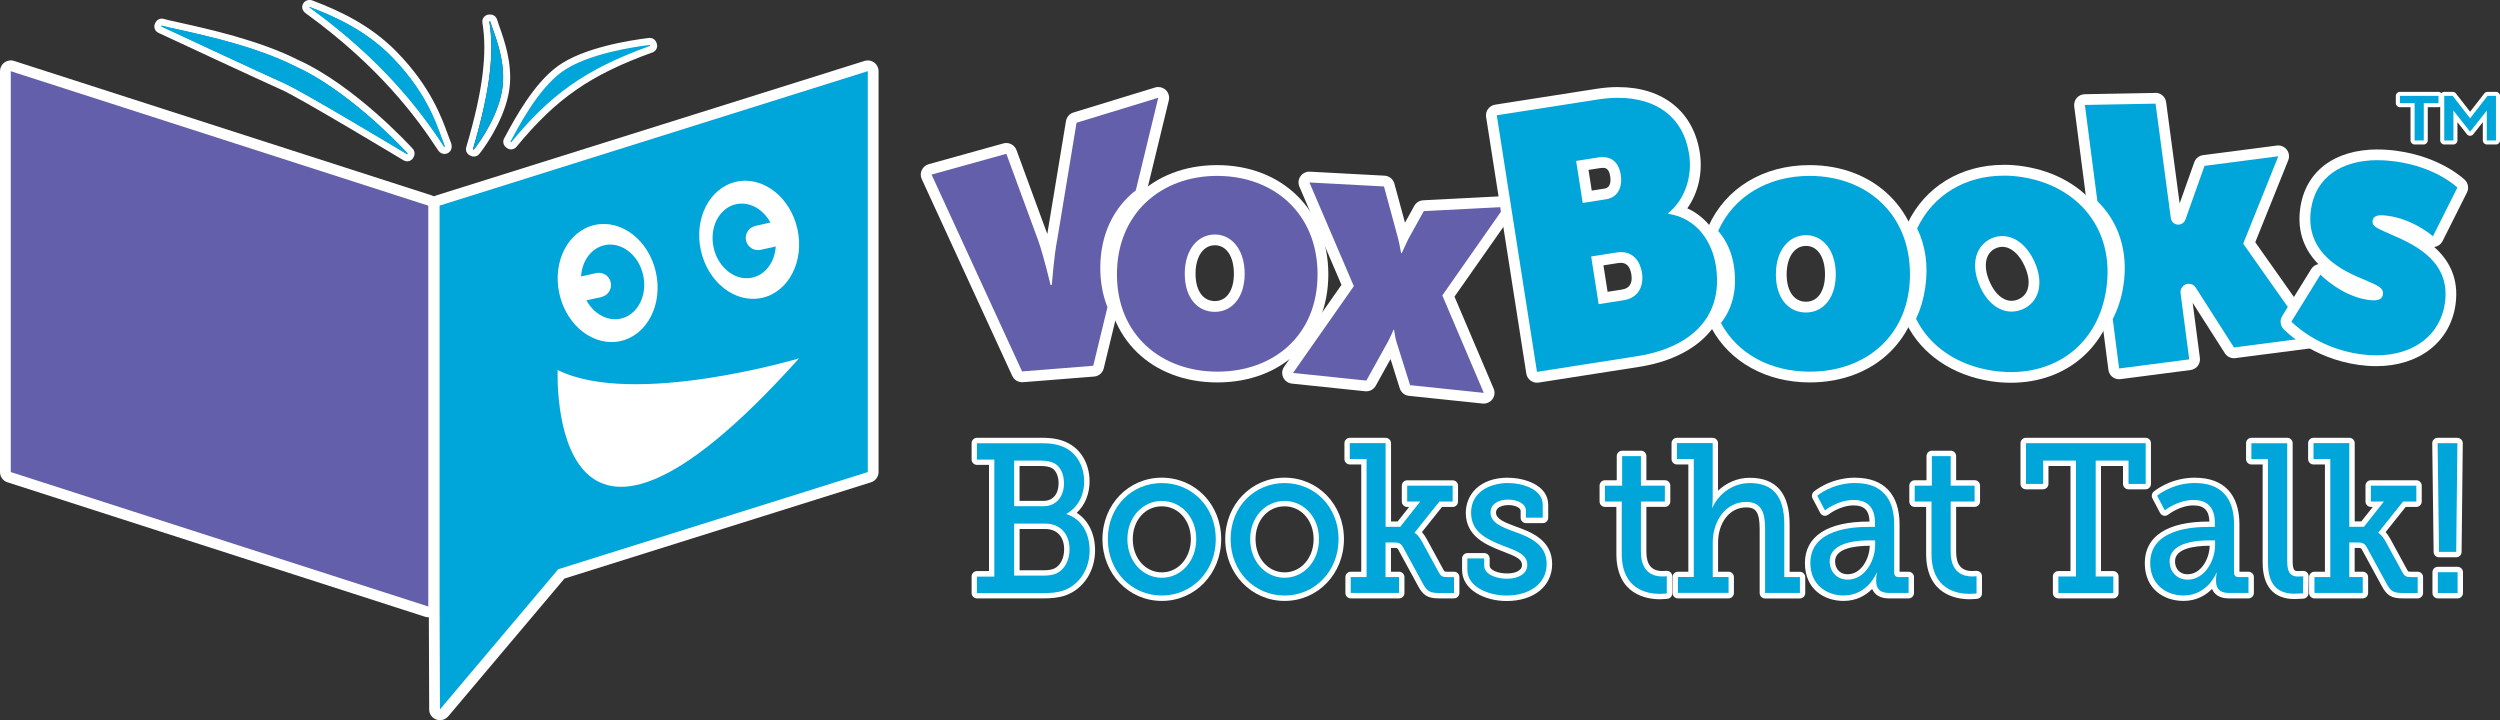
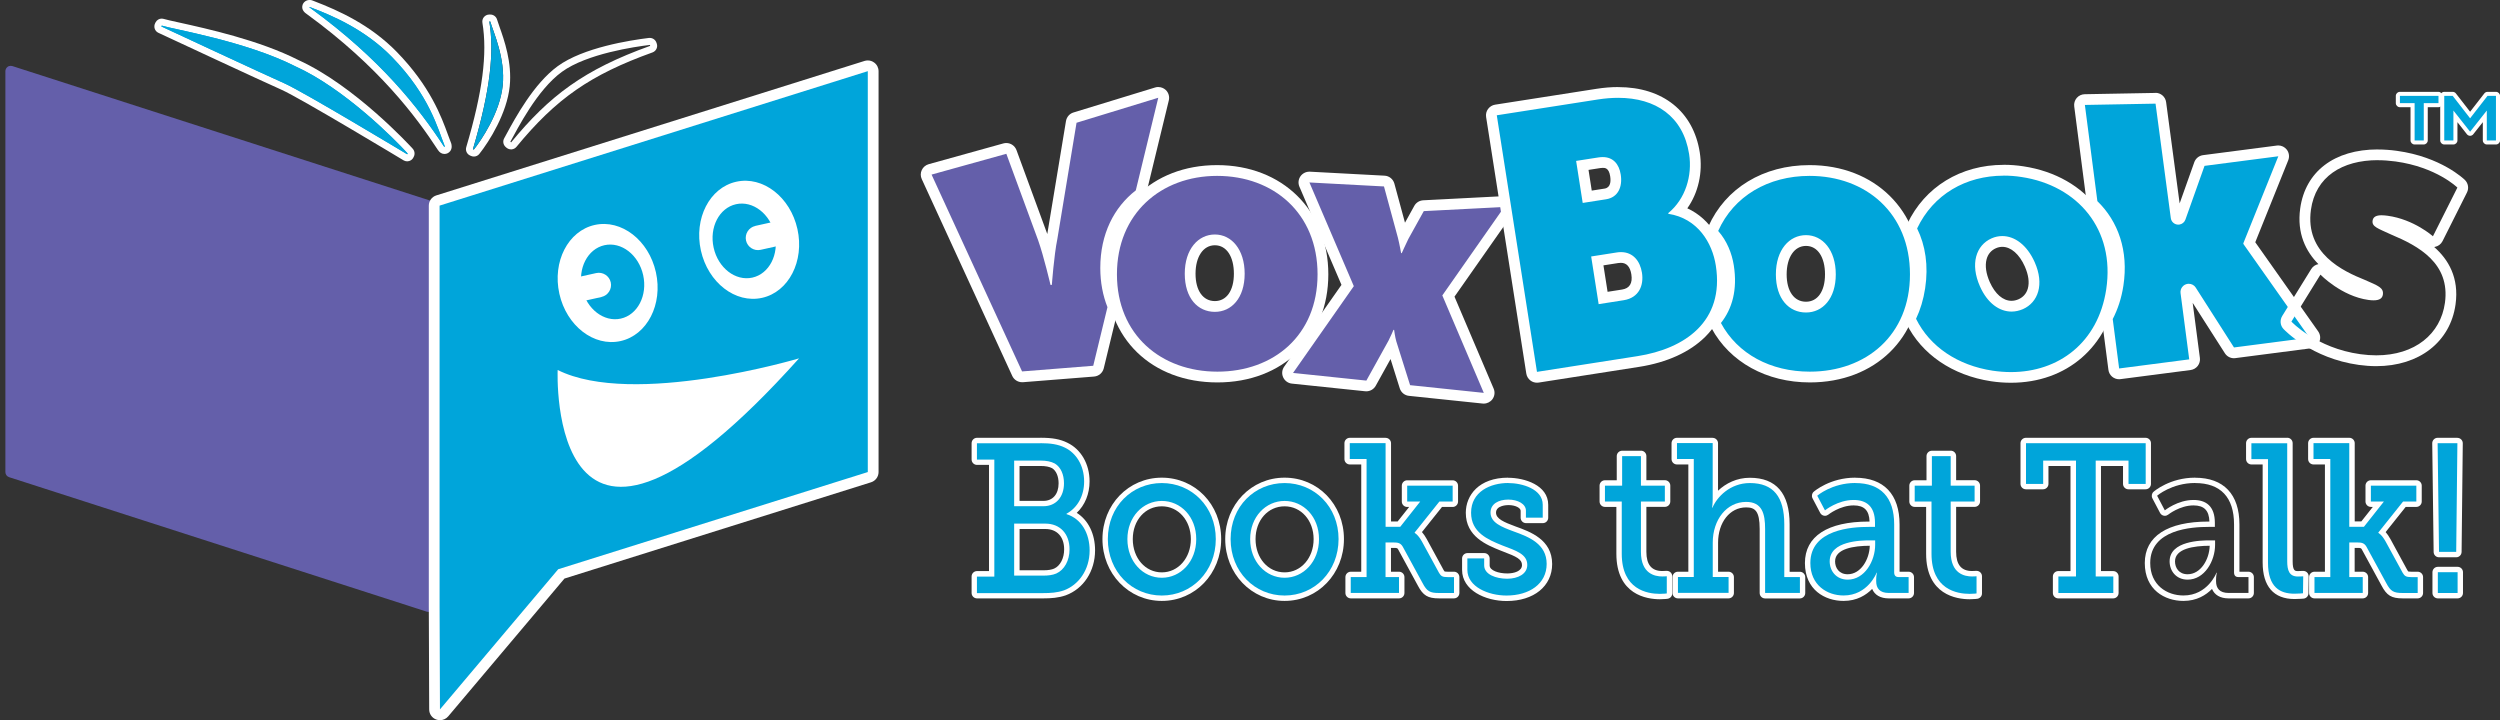
<svg xmlns="http://www.w3.org/2000/svg" id="Layer_2" viewBox="0 0 464.08 133.69">
  <rect x="0" y="0" width="464.08" height="133.69" fill="#333333" stroke="none" />
  <defs>
    <style>
      .cls-1 {
        fill: #00a5da;
      }

      .cls-2 {
        fill: #fff;
      }

      .cls-3 {
        fill: #645faa;
      }
    </style>
  </defs>
  <g id="Layer_1-2" data-name="Layer_1">
    <g>
      <g>
        <g>
          <path class="cls-3" d="M79.52,113.59c-.1,0-.21-.02-.31-.05L1.69,88.58c-.41-.13-.69-.52-.69-.95V13.22c0-.32.15-.62.41-.81.17-.13.38-.19.59-.19.1,0,.21.02.31.05l77.52,24.96c.41.13.69.52.69.95v74.41c0,.32-.15.62-.41.81-.17.13-.38.19-.59.19Z" />
-           <path class="cls-2" d="M2,13.22l77.52,24.96v74.41L2,87.63V13.22M2,11.22c-.42,0-.83.13-1.18.38-.52.38-.82.98-.82,1.62v74.41c0,.87.56,1.64,1.39,1.9l77.52,24.96c.2.06.41.1.61.1.42,0,.83-.13,1.18-.38.52-.38.82-.98.82-1.62V38.17c0-.87-.56-1.64-1.39-1.9L2.61,11.31c-.2-.06-.41-.1-.61-.1h0Z" />
        </g>
        <g>
          <path class="cls-1" d="M81.67,132.69c-.11,0-.23-.02-.34-.06-.39-.14-.66-.52-.66-.94l-.07-19.1V38.18c0-.44.28-.82.7-.95l79.49-24.96c.1-.03.2-.05.3-.05.21,0,.42.07.59.19.26.19.41.49.41.81v74.41c0,.44-.28.82-.7.95l-57.19,17.96-21.77,25.8c-.19.23-.48.36-.76.36Z" />
          <path class="cls-2" d="M161.09,13.22v74.41l-57.47,18.04-21.95,26.02-.07-19.1V38.17l79.49-24.96M161.09,11.22c-.2,0-.4.03-.6.09l-79.49,24.96c-.83.26-1.4,1.03-1.4,1.91v74.41l.07,19.11c0,.84.53,1.59,1.32,1.87.22.08.45.12.68.12.58,0,1.14-.25,1.53-.71l21.58-25.58,56.91-17.87c.83-.26,1.4-1.03,1.4-1.91V13.22c0-.64-.3-1.24-.82-1.61-.35-.26-.76-.39-1.18-.39h0Z" />
        </g>
        <path id="mouth" class="cls-2" d="M148.33,66.52s-30.78,9.18-44.81,2.16c0,0-2.16,50.21,44.81-2.16Z" />
        <ellipse class="cls-2" cx="139.07" cy="44.52" rx="9.18" ry="11.04" transform="translate(-6.35 31.25) rotate(-12.54)" />
        <ellipse class="cls-1" cx="138.14" cy="44.73" rx="5.81" ry="6.98" transform="translate(-6.41 31.05) rotate(-12.54)" />
        <path class="cls-2" d="M140.65,41.42h5.3c.69,0,1.26.56,1.26,1.26v2.03c0,.69-.56,1.26-1.26,1.26h-5.3c-1.25,0-2.27-1.02-2.27-2.27h0c0-1.25,1.02-2.27,2.27-2.27Z" transform="translate(-6.08 32.04) rotate(-12.54)" />
        <ellipse class="cls-2" cx="112.8" cy="52.54" rx="9.18" ry="11.04" transform="translate(-8.72 25.74) rotate(-12.54)" />
        <ellipse class="cls-1" cx="113.72" cy="52.34" rx="5.81" ry="6.98" transform="translate(-8.65 25.93) rotate(-12.54)" />
        <path class="cls-2" d="M106.92,51.1h5.3c.69,0,1.26.56,1.26,1.26v2.03c0,.69-.56,1.26-1.26,1.26h-5.3c-1.25,0-2.27-1.02-2.27-2.27h0c0-1.25,1.02-2.27,2.27-2.27Z" transform="translate(227.12 81.8) rotate(167.46)" />
        <g>
          <path class="cls-1" d="M75.58,29.3c-.12,0-.23-.03-.34-.09-.19-.12-19.37-11.65-22.7-13.12-3.38-1.49-22.68-10.48-22.87-10.57-.16-.07-.28-.21-.34-.38-.06-.17-.04-.35.04-.51l.08-.16c.11-.22.34-.35.58-.35.07,0,.14.01.2.03.43.14,1.51.38,2.88.68,5.17,1.14,14.79,3.26,22.02,6.92,10.33,4.67,20.58,15.83,21.01,16.31.18.2.22.5.1.74l-.08.16c-.08.16-.23.28-.4.33-.06.02-.12.02-.18.02Z" />
          <path class="cls-2" d="M30.03,4.75c2.06.68,15.59,2.88,24.81,7.57,9.05,4.09,18.39,13.49,20.83,16.16l-.08.16s-19.37-11.66-22.78-13.16c-3.41-1.5-22.86-10.57-22.86-10.57l.08-.16M30.03,3.45c-.47,0-.92.26-1.15.7l-.08.16c-.16.31-.19.68-.08,1.02.11.34.36.61.68.76.79.37,19.5,9.09,22.88,10.58,3.3,1.45,22.44,12.97,22.63,13.09.2.12.44.19.67.19.12,0,.24-.02.35-.05.35-.1.64-.33.8-.65l.08-.16c.25-.48.17-1.07-.19-1.48-.43-.48-10.76-11.72-21.22-16.46-7.3-3.7-16.96-5.82-22.15-6.97-1.35-.3-2.42-.53-2.82-.66-.13-.04-.27-.06-.4-.06h0Z" />
          <path class="cls-1" d="M30.03,4.75l-.08.16s19.45,9.06,22.86,10.57c3.41,1.5,22.78,13.16,22.78,13.16l.08-.16c-2.44-2.67-11.78-12.07-20.83-16.16-9.22-4.68-22.75-6.89-24.81-7.57h0Z" />
        </g>
        <g>
          <path class="cls-1" d="M82.52,27.93c-.39,0-.59-.31-.68-.44-4.04-6.18-10.97-15.54-24.48-25.39-.29-.19-.72-.48-.57-.98.08-.27.36-.47.65-.47.08,0,.23,0,.7.21,4.47,1.71,10.25,4.31,15.07,9.25,6.12,6.27,8.15,11.85,9.36,15.18.2.55.38,1.05.56,1.48.09.34.13.65-.07.91-.12.16-.33.26-.53.26Z" />
          <path class="cls-2" d="M57.43,1.3c.09,0,.44.15.44.15,3.52,1.35,9.79,3.91,14.86,9.11,7.03,7.2,8.55,13.41,9.78,16.45,0,0,.07.28,0,.28-.02,0-.07-.04-.14-.15-4.65-7.12-11.76-16.17-24.64-25.56-.32-.21-.37-.28-.31-.28M57.43,0h0c-.57,0-1.1.38-1.27.93-.28.94.5,1.49.83,1.71,13.42,9.78,20.29,19.07,24.3,25.2.32.49.73.74,1.23.74.4,0,.79-.19,1.04-.51.42-.54.27-1.17.22-1.38-.01-.06-.03-.12-.06-.18-.17-.42-.35-.91-.55-1.46-1.23-3.38-3.3-9.04-9.51-15.41-4.9-5.02-10.75-7.66-15.3-9.41-.53-.23-.76-.25-.93-.25h0Z" />
-           <path class="cls-1" d="M57.43,1.3c-.06,0-.01.06.31.28,12.89,9.39,20,18.44,24.64,25.56.07.11.11.15.14.15.06,0,0-.28,0-.28-1.23-3.04-2.75-9.24-9.78-16.45-5.08-5.2-11.34-7.76-14.86-9.11,0,0-.34-.15-.44-.15h0Z" />
+           <path class="cls-1" d="M57.43,1.3c-.06,0-.01.06.31.28,12.89,9.39,20,18.44,24.64,25.56.07.11.11.15.14.15.06,0,0-.28,0-.28-1.23-3.04-2.75-9.24-9.78-16.45-5.08-5.2-11.34-7.76-14.86-9.11,0,0-.34-.15-.44-.15h0" />
        </g>
        <g>
          <path class="cls-2" d="M91.01,4c.59,2.01,2.83,6.82,2.31,11.88-.52,5.06-4.04,10.23-5.36,11.88l-.17-.07c3.33-11.25,3.95-18.19,3.04-23.7h.18M91.01,2.7h-.18c-.38,0-.74.17-.99.46-.25.29-.35.68-.29,1.05.95,5.76.03,12.89-3,23.11-.19.64.13,1.31.75,1.57l.17.07c.16.07.33.1.5.1.39,0,.76-.17,1.01-.49,1.85-2.31,5.13-7.56,5.64-12.56.45-4.41-1.02-8.56-1.9-11.05-.19-.53-.35-.99-.45-1.33-.16-.55-.67-.93-1.25-.93h0Z" />
          <path class="cls-1" d="M91.01,4h-.18c.91,5.51.3,12.45-3.04,23.7l.17.07c1.32-1.65,4.84-6.82,5.36-11.88.52-5.06-1.72-9.87-2.31-11.88h0Z" />
        </g>
        <g>
-           <path class="cls-1" d="M94.88,27.09c-.15,0-.31-.06-.42-.16l-.14-.12c-.23-.2-.29-.54-.14-.81l.43-.79c1.62-3,5-9.24,9.31-12.39,4.6-3.37,13.18-4.71,16.65-5.13.03,0,.05,0,.08,0,.28,0,.53.18.62.45l.06.17c.11.33-.06.7-.4.82-11.63,4.18-18.08,8.66-25.54,17.73-.11.13-.27.22-.45.23-.02,0-.04,0-.06,0Z" />
          <path class="cls-2" d="M120.64,8.34l.06.17c-12.3,4.42-18.69,9.25-25.82,17.92l-.14-.12c1.32-2.39,4.93-9.59,9.56-12.97s13.65-4.68,16.34-5M120.64,7.04c-.05,0-.1,0-.16,0-3.52.43-12.23,1.79-16.96,5.25-4.43,3.24-7.85,9.56-9.5,12.6-.16.3-.31.56-.43.79-.3.54-.18,1.21.29,1.62l.14.12c.24.2.54.31.85.31.04,0,.07,0,.11,0,.35-.03.67-.2.89-.47,7.38-8.97,13.75-13.39,25.26-17.53.66-.24,1.02-.96.79-1.63l-.06-.17c-.18-.54-.68-.89-1.23-.89h0Z" />
        </g>
      </g>
      <g>
        <g>
          <path class="cls-1" d="M181.36,110.58c-.28,0-.5-.22-.5-.5v-3.07c0-.28.22-.5.5-.5h2.73v-20.71h-2.73c-.28,0-.5-.22-.5-.5v-3.03c0-.28.22-.5.5-.5h11.78c2.12,0,3.5.25,4.77.88,2.37,1.14,3.84,3.71,3.84,6.71,0,2.51-.99,4.62-2.75,5.93,2.35,1.14,3.78,3.69,3.78,6.87,0,3.65-2,6.74-5.1,7.88-1.3.45-2.56.54-4.06.54h-12.26ZM193.76,106.35c.88,0,1.59-.12,2.11-.35,1.33-.59,2.16-2.14,2.16-4.04,0-2.59-1.56-4.27-3.98-4.27h-5.3v8.65h5.01ZM193.69,93.47c2.01,0,3.32-1.47,3.32-3.76,0-1.5-.53-2.68-1.45-3.24-.61-.33-1.37-.48-2.42-.48h-4.38v7.47h4.93Z" />
          <path class="cls-2" d="M193.14,82.27c1.87,0,3.27.2,4.55.83,2.05.99,3.56,3.27,3.56,6.27,0,2.72-1.25,4.89-3.27,5.99v.08c2.79.87,4.29,3.59,4.29,6.74,0,3.66-2.09,6.42-4.77,7.41-1.25.43-2.46.51-3.89.51h-12.26v-3.07h3.23v-21.71h-3.23v-3.03h11.78M188.26,93.97h5.43c2.35,0,3.82-1.73,3.82-4.26,0-1.62-.59-2.99-1.69-3.66-.73-.39-1.58-.55-2.68-.55h-4.88v8.47M188.26,106.85h5.51c.73,0,1.61-.08,2.31-.39,1.5-.67,2.46-2.4,2.46-4.49,0-2.88-1.76-4.77-4.48-4.77h-5.8v9.65M193.14,81.27h-11.78c-.55,0-1,.45-1,1v3.03c0,.55.45,1,1,1h2.23v19.71h-2.23c-.55,0-1,.45-1,1v3.07c0,.55.45,1,1,1h12.26c1.55,0,2.86-.1,4.22-.57,3.31-1.22,5.44-4.49,5.44-8.35,0-3.08-1.27-5.61-3.4-6.96,1.51-1.42,2.38-3.5,2.38-5.85,0-3.2-1.58-5.95-4.13-7.17-1.34-.66-2.78-.92-4.98-.92h0ZM189.26,86.5h3.88c.95,0,1.63.13,2.18.42.74.47,1.19,1.51,1.19,2.8,0,2.01-1.08,3.26-2.82,3.26h-4.43v-6.47h0ZM189.26,98.2h4.8c2.14,0,3.48,1.44,3.48,3.77,0,1.67-.73,3.07-1.86,3.58-.45.2-1.1.31-1.9.31h-4.51v-7.65h0Z" />
        </g>
        <g>
          <path class="cls-1" d="M215.67,111.05c-5.9,0-10.52-4.82-10.52-10.98s4.52-10.9,10.52-10.9,10.52,4.69,10.52,10.9-4.52,10.98-10.52,10.98ZM215.67,93.48c-3.36,0-5.89,2.83-5.89,6.59s2.53,6.67,5.89,6.67,5.89-2.93,5.89-6.67-2.53-6.59-5.89-6.59Z" />
          <path class="cls-2" d="M215.67,89.67c5.54,0,10.02,4.37,10.02,10.4s-4.48,10.48-10.02,10.48-10.02-4.41-10.02-10.48,4.48-10.4,10.02-10.4M215.67,107.25c3.49,0,6.39-2.99,6.39-7.17s-2.9-7.09-6.39-7.09-6.39,2.95-6.39,7.09,2.86,7.17,6.39,7.17M215.67,88.67c-6.18,0-11.02,5.01-11.02,11.4s4.84,11.48,11.02,11.48,11.02-5.04,11.02-11.48-4.84-11.4-11.02-11.4h0ZM215.67,106.25c-3.07,0-5.39-2.65-5.39-6.17s2.32-6.09,5.39-6.09,5.39,2.62,5.39,6.09-2.32,6.17-5.39,6.17h0Z" />
        </g>
        <g>
          <path class="cls-1" d="M238.46,111.05c-5.9,0-10.52-4.82-10.52-10.98s4.52-10.9,10.52-10.9,10.52,4.69,10.52,10.9-4.52,10.98-10.52,10.98ZM238.46,93.48c-3.36,0-5.89,2.83-5.89,6.59s2.53,6.67,5.89,6.67,5.89-2.93,5.89-6.67-2.53-6.59-5.89-6.59Z" />
          <path class="cls-2" d="M238.46,89.67c5.54,0,10.02,4.37,10.02,10.4s-4.48,10.48-10.02,10.48-10.02-4.41-10.02-10.48,4.48-10.4,10.02-10.4M238.46,107.25c3.49,0,6.39-2.99,6.39-7.17s-2.9-7.09-6.39-7.09-6.39,2.95-6.39,7.09,2.86,7.17,6.39,7.17M238.46,88.67c-6.18,0-11.02,5.01-11.02,11.4s4.84,11.48,11.02,11.48,11.02-5.04,11.02-11.48-4.84-11.4-11.02-11.4h0ZM238.46,106.25c-3.07,0-5.39-2.65-5.39-6.17s2.32-6.09,5.39-6.09,5.39,2.62,5.39,6.09-2.32,6.17-5.39,6.17h0Z" />
        </g>
        <g>
          <path class="cls-1" d="M267.12,110.58c-1.89,0-2.6-.44-3.49-2.12l-3.67-6.73c-.26-.46-.52-.53-1.29-.53h-.97v5.42h2c.28,0,.5.22.5.5v2.96c0,.28-.22.5-.5.5h-8.96c-.28,0-.5-.22-.5-.5v-2.96c0-.28.22-.5.5-.5h2.44v-20.91h-2.62c-.28,0-.5-.22-.5-.5v-2.96c0-.28.22-.5.5-.5h6.64c.28,0,.5.22.5.5v15.02h1.97l2.92-3.69h-1.39c-.28,0-.5-.22-.5-.5v-2.95c0-.28.22-.5.5-.5h8.44c.28,0,.5.22.5.5v2.95c0,.28-.22.5-.5.5h-2.22l-4.15,5.2c.34.3.73.8,1.12,1.51l3.16,5.79c.24.41.34.53,1.18.53h1.17c.28,0,.5.22.5.5v2.96c0,.28-.22.5-.5.5h-2.79Z" />
          <path class="cls-2" d="M257.21,82.27v15.52h2.72l3.71-4.69h-2.42v-2.95h8.44v2.95h-2.46l-4.59,5.75v.08s.62.28,1.36,1.62l3.16,5.79c.37.63.66.79,1.61.79h1.17v2.95h-2.79c-1.69,0-2.24-.31-3.05-1.85l-3.67-6.74c-.41-.71-.92-.79-1.73-.79h-1.47v6.42h2.5v2.95h-8.96v-2.95h2.94v-21.91h-3.12v-2.95h6.64M257.21,81.27h-6.64c-.55,0-1,.45-1,1v2.95c0,.55.45,1,1,1h2.12v19.91h-1.94c-.55,0-1,.45-1,1v2.95c0,.55.45,1,1,1h8.96c.55,0,1-.45,1-1v-2.95c0-.55-.45-1-1-1h-1.5v-4.42h.47c.7,0,.73.05.86.28l3.66,6.72c.97,1.84,1.85,2.37,3.92,2.37h2.79c.55,0,1-.45,1-1v-2.95c0-.55-.45-1-1-1h-1.17c-.47,0-.57-.05-.58-.05,0,0-.05-.04-.17-.24l-3.14-5.77c-.29-.52-.59-.96-.89-1.3l3.72-4.66h1.98c.55,0,1-.45,1-1v-2.95c0-.55-.45-1-1-1h-8.44c-.55,0-1,.45-1,1v2.95c0,.55.45,1,1,1h.36l-2.13,2.69h-1.23v-14.52c0-.55-.45-1-1-1h0Z" />
        </g>
        <g>
          <path class="cls-1" d="M279.66,111.05c-3.77,0-7.77-1.85-7.77-5.27v-2.13c0-.28.22-.5.5-.5h3.12c.28,0,.5.22.5.5v1.3c0,1.3,1.89,1.98,3.76,1.98,1.5,0,3.24-.54,3.24-2.06s-1.37-2.04-3.78-2.96l-.52-.2c-2.59-1.04-6.12-2.45-6.12-6.53s3.7-6.02,7.36-6.02c2.78,0,6.92,1.2,6.92,4.52v2.4c0,.28-.22.5-.5.5h-3.12c-.28,0-.5-.22-.5-.5v-1.3c0-.87-1.21-1.55-2.77-1.55-1.29,0-2.8.5-2.8,1.9s1.57,2.15,3.97,3.04c2.57.92,6.46,2.31,6.46,6.5,0,3.87-3.12,6.37-7.95,6.37Z" />
          <path class="cls-2" d="M279.96,89.67c2.6,0,6.42,1.1,6.42,4.02v2.4h-3.12v-1.3c0-1.22-1.47-2.05-3.27-2.05s-3.3.79-3.3,2.4c0,1.89,2.06,2.68,4.29,3.51,2.86,1.02,6.13,2.32,6.13,6.03s-3.23,5.87-7.45,5.87c-3.38,0-7.27-1.62-7.27-4.77v-2.13h3.12v1.3c0,1.69,2.2,2.48,4.26,2.48s3.74-.91,3.74-2.56c0-2.01-2.06-2.64-4.63-3.62-2.75-1.1-5.8-2.44-5.8-6.07,0-3.94,3.63-5.52,6.86-5.52M279.96,88.67c-5.43,0-7.86,3.27-7.86,6.52,0,4.42,3.87,5.97,6.43,7l.54.21c2.46.93,3.46,1.42,3.46,2.49,0,1.15-1.48,1.56-2.74,1.56-1.6,0-3.26-.55-3.26-1.48v-1.3c0-.55-.45-1-1-1h-3.12c-.55,0-1,.45-1,1v2.13c0,3.75,4.26,5.77,8.27,5.77,5.05,0,8.45-2.76,8.45-6.87,0-4.54-4.09-6-6.79-6.97-2.19-.81-3.63-1.43-3.63-2.57,0-1.36,2.07-1.4,2.3-1.4,1.34,0,2.27.55,2.27,1.05v1.3c0,.55.45,1,1,1h3.12c.55,0,1-.45,1-1v-2.4c0-3.68-4.44-5.02-7.42-5.02h0Z" />
        </g>
        <g>
          <path class="cls-1" d="M308.13,110.74c-2.28,0-7.58-.77-7.58-7.95v-9.19h-2.62c-.28,0-.5-.22-.5-.5v-2.95c0-.28.22-.5.5-.5h2.69v-4.98c0-.28.22-.5.5-.5h3.49c.28,0,.5.22.5.5v4.98h3.94c.28,0,.5.22.5.5v2.95c0,.28-.22.5-.5.5h-3.94v8.84c0,3.36,1.88,4.07,3.46,4.07.47,0,.77-.03.79-.04.02,0,.04,0,.06,0,.12,0,.24.04.33.13.11.09.17.23.17.37v3.19c0,.25-.18.46-.42.49-.02,0-.56.09-1.36.09Z" />
          <path class="cls-2" d="M304.61,84.67v5.48h4.44v2.95h-4.44v9.34c0,4.06,2.57,4.57,3.96,4.57.51,0,.84-.04.84-.04v3.19s-.51.08-1.28.08c-2.35,0-7.08-.79-7.08-7.45v-9.69h-3.12v-2.95h3.19v-5.48h3.49M304.61,83.67h-3.49c-.55,0-1,.45-1,1v4.48h-2.19c-.55,0-1,.45-1,1v2.95c0,.55.45,1,1,1h2.12v8.69c0,7.62,5.65,8.45,8.08,8.45.84,0,1.41-.09,1.44-.09.49-.08.85-.49.85-.99v-3.19c0-.29-.12-.56-.34-.75-.18-.16-.42-.25-.66-.25-.04,0-.08,0-.12,0,0,0-.29.03-.72.03-1.99,0-2.96-1.17-2.96-3.57v-8.34h3.44c.55,0,1-.45,1-1v-2.95c0-.55-.45-1-1-1h-3.44v-4.48c0-.55-.45-1-1-1h0Z" />
        </g>
        <g>
          <path class="cls-1" d="M327.65,110.58c-.28,0-.5-.22-.5-.5v-11.9c0-3.28-.82-4.5-3.02-4.5-3.3,0-5.7,2.97-5.7,7.06v5.88h2.44c.28,0,.5.22.5.5v2.96c0,.28-.22.5-.5.5h-9.4c-.28,0-.5-.22-.5-.5v-2.96c0-.28.22-.5.5-.5h2.44v-20.91h-2.62c-.28,0-.5-.22-.5-.5v-2.96c0-.28.22-.5.5-.5h6.64c.28,0,.5.22.5.5v10.1c1.35-1.73,3.6-3.19,6.4-3.19,4.57,0,6.89,2.74,6.89,8.14v9.31h2.4c.28,0,.5.22.5.5v2.96c0,.28-.22.5-.5.5h-6.46Z" />
          <path class="cls-2" d="M317.93,82.27v10.32c0,.94-.11,1.65-.11,1.65h.07c.81-1.93,3.23-4.57,6.94-4.57,4.37,0,6.39,2.56,6.39,7.64v9.81h2.9v2.95h-6.46v-11.9c0-2.8-.55-5-3.52-5-3.63,0-6.2,3.31-6.2,7.56v6.38h2.94v2.95h-9.4v-2.95h2.94v-21.91h-3.12v-2.95h6.64M317.93,81.27h-6.64c-.55,0-1,.45-1,1v2.95c0,.55.45,1,1,1h2.12v19.91h-1.94c-.55,0-1,.45-1,1v2.95c0,.55.45,1,1,1h9.4c.55,0,1-.45,1-1v-2.95c0-.55-.45-1-1-1h-1.94v-5.38c0-3.8,2.19-6.56,5.2-6.56,1.64,0,2.52.64,2.52,4v11.9c0,.55.45,1,1,1h6.46c.55,0,1-.45,1-1v-2.95c0-.55-.45-1-1-1h-1.9v-8.81c0-5.74-2.49-8.64-7.39-8.64-2.42,0-4.45,1.03-5.9,2.4v-8.81c0-.55-.45-1-1-1h0Z" />
        </g>
        <g>
          <path class="cls-1" d="M342.22,111.05c-3.21,0-6.67-2.04-6.67-6.53s4.02-7.2,11.33-7.2h.67v-.25c0-2.53-1.13-3.75-3.47-3.75-2.72,0-4.99,1.8-5.01,1.82-.09.07-.2.11-.31.11-.03,0-.07,0-.1-.01-.15-.03-.27-.12-.34-.26l-1.43-2.72c-.11-.21-.06-.46.11-.61.12-.1,2.91-2.49,7.38-2.49,4.98,0,7.73,2.91,7.73,8.18v8.9c0,.35.11.37.31.37h1.87c.28,0,.5.22.5.5v2.96c0,.28-.22.5-.5.5h-3.71c-1.67,0-2.67-.85-2.8-2.34-.99,1.28-2.77,2.81-5.57,2.81ZM347.18,100.81c-3.2,0-7.02.59-7.02,3.4,0,1.39.89,2.89,2.84,2.89,2.75,0,4.6-3.08,4.6-5.96v-.33h-.42Z" />
          <path class="cls-2" d="M344.39,89.67c4.73,0,7.23,2.64,7.23,7.68v8.9c0,.59.29.87.81.87h1.87v2.95h-3.71c-1.65,0-2.31-.87-2.31-2.17v-.28c0-.79.15-1.3.15-1.3h-.07s-1.61,4.22-6.13,4.22c-3.08,0-6.17-1.93-6.17-6.03,0-6.26,7.74-6.7,10.83-6.7h1.17v-.75c0-3.15-1.69-4.25-3.97-4.25-2.94,0-5.32,1.93-5.32,1.93l-1.43-2.72s2.72-2.36,7.05-2.36M342.99,107.6c3.16,0,5.1-3.47,5.1-6.46v-.83h-.92c-1.69,0-7.52.08-7.52,3.9,0,1.77,1.21,3.39,3.34,3.39M344.39,88.67c-4.65,0-7.58,2.5-7.7,2.61-.35.3-.44.81-.23,1.22l1.43,2.72c.14.26.39.45.68.51.07.01.13.02.2.02.23,0,.45-.08.63-.22.02-.02,2.16-1.71,4.69-1.71,1.97,0,2.89.93,2.96,3h-.17c-7.63,0-11.83,2.73-11.83,7.7s3.71,7.03,7.17,7.03c2.48,0,4.2-1.08,5.31-2.23.46,1.12,1.53,1.76,3.06,1.76h3.71c.55,0,1-.45,1-1v-2.95c0-.55-.45-1-1-1h-1.68v-8.77c0-5.6-2.92-8.68-8.23-8.68h0ZM342.99,106.6c-1.62,0-2.34-1.2-2.34-2.39,0-2.37,3.48-2.89,6.44-2.9-.07,2.59-1.7,5.29-4.1,5.29h0Z" />
        </g>
        <g>
          <path class="cls-1" d="M365.63,110.74c-2.28,0-7.58-.77-7.58-7.95v-9.19h-2.62c-.28,0-.5-.22-.5-.5v-2.95c0-.28.22-.5.5-.5h2.69v-4.98c0-.28.22-.5.5-.5h3.49c.28,0,.5.22.5.5v4.98h3.94c.28,0,.5.22.5.5v2.95c0,.28-.22.5-.5.5h-3.94v8.84c0,3.36,1.88,4.07,3.46,4.07.47,0,.77-.03.79-.04.02,0,.04,0,.06,0,.12,0,.24.04.33.13.11.09.17.23.17.37v3.19c0,.25-.18.46-.42.49-.02,0-.56.09-1.36.09Z" />
          <path class="cls-2" d="M362.11,84.67v5.48h4.44v2.95h-4.44v9.34c0,4.06,2.57,4.57,3.96,4.57.51,0,.84-.04.84-.04v3.19s-.51.08-1.28.08c-2.35,0-7.08-.79-7.08-7.45v-9.69h-3.12v-2.95h3.19v-5.48h3.49M362.11,83.67h-3.49c-.55,0-1,.45-1,1v4.48h-2.19c-.55,0-1,.45-1,1v2.95c0,.55.45,1,1,1h2.12v8.69c0,7.62,5.65,8.45,8.08,8.45.84,0,1.41-.09,1.44-.09.49-.08.85-.49.85-.99v-3.19c0-.29-.12-.56-.34-.75-.18-.16-.42-.25-.66-.25-.04,0-.08,0-.12,0,0,0-.29.03-.72.03-1.99,0-2.96-1.17-2.96-3.57v-8.34h3.44c.55,0,1-.45,1-1v-2.95c0-.55-.45-1-1-1h-3.44v-4.48c0-.55-.45-1-1-1h0Z" />
        </g>
        <g>
          <path class="cls-1" d="M382.09,110.58c-.28,0-.5-.22-.5-.5v-3.07c0-.28.22-.5.5-.5h2.77v-20.51h-5.09v3.83c0,.28-.22.5-.5.5h-3.19c-.28,0-.5-.22-.5-.5v-7.56c0-.28.22-.5.5-.5h22.24c.28,0,.5.22.5.5v7.56c0,.28-.22.5-.5.5h-3.19c-.28,0-.5-.22-.5-.5v-3.83h-5.09v20.51h2.77c.28,0,.5.22.5.5v3.07c0,.28-.22.5-.5.5h-10.2Z" />
          <path class="cls-2" d="M398.31,82.27v7.56h-3.19v-4.33h-6.09v21.51h3.27v3.07h-10.2v-3.07h3.27v-21.51h-6.09v4.33h-3.19v-7.56h22.24M398.31,81.27h-22.24c-.55,0-1,.45-1,1v7.56c0,.55.45,1,1,1h3.19c.55,0,1-.45,1-1v-3.33h4.09v19.51h-2.27c-.55,0-1,.45-1,1v3.07c0,.55.45,1,1,1h10.2c.55,0,1-.45,1-1v-3.07c0-.55-.45-1-1-1h-2.27v-19.51h4.09v3.33c0,.55.45,1,1,1h3.19c.55,0,1-.45,1-1v-7.56c0-.55-.45-1-1-1h0Z" />
        </g>
        <g>
-           <path class="cls-1" d="M405.31,111.05c-3.21,0-6.67-2.04-6.67-6.53s4.02-7.2,11.33-7.2h.67v-.25c0-2.53-1.13-3.75-3.47-3.75-2.72,0-4.99,1.8-5.01,1.82-.09.07-.2.11-.31.11-.03,0-.07,0-.1-.01-.15-.03-.27-.12-.34-.26l-1.43-2.72c-.11-.21-.06-.46.11-.61.12-.1,2.91-2.49,7.38-2.49,4.98,0,7.73,2.91,7.73,8.18v8.9c0,.35.11.37.31.37h1.87c.28,0,.5.22.5.5v2.96c0,.28-.22.5-.5.5h-3.71c-1.67,0-2.67-.85-2.8-2.34-.99,1.28-2.77,2.81-5.57,2.81ZM410.27,100.81c-3.2,0-7.02.59-7.02,3.4,0,1.39.89,2.89,2.84,2.89,2.75,0,4.6-3.08,4.6-5.96v-.33h-.42Z" />
          <path class="cls-2" d="M407.48,89.67c4.73,0,7.23,2.64,7.23,7.68v8.9c0,.59.29.87.81.87h1.87v2.95h-3.71c-1.65,0-2.31-.87-2.31-2.17v-.28c0-.79.15-1.3.15-1.3h-.07s-1.61,4.22-6.13,4.22c-3.08,0-6.17-1.93-6.17-6.03,0-6.26,7.74-6.7,10.83-6.7h1.17v-.75c0-3.15-1.69-4.25-3.97-4.25-2.94,0-5.32,1.93-5.32,1.93l-1.43-2.72s2.72-2.36,7.05-2.36M406.09,107.6c3.16,0,5.1-3.47,5.1-6.46v-.83h-.92c-1.69,0-7.52.08-7.52,3.9,0,1.77,1.21,3.39,3.34,3.39M407.48,88.67c-4.65,0-7.58,2.5-7.7,2.61-.35.3-.44.81-.23,1.22l1.43,2.72c.14.26.39.45.68.51.07.01.13.02.2.02.23,0,.45-.08.63-.22.02-.02,2.16-1.71,4.69-1.71,1.97,0,2.89.93,2.96,3h-.17c-7.63,0-11.83,2.73-11.83,7.7s3.71,7.03,7.17,7.03c2.48,0,4.2-1.08,5.31-2.23.46,1.12,1.53,1.76,3.06,1.76h3.71c.55,0,1-.45,1-1v-2.95c0-.55-.45-1-1-1h-1.68v-8.77c0-5.6-2.92-8.68-8.23-8.68h0ZM406.09,106.6c-1.62,0-2.34-1.2-2.34-2.39,0-2.37,3.48-2.89,6.44-2.9-.07,2.59-1.7,5.29-4.1,5.29h0Z" />
        </g>
        <g>
          <path class="cls-1" d="M425.94,110.7c-3.59,0-5.42-2.12-5.42-6.29v-18.69h-2.58c-.28,0-.5-.22-.5-.5v-2.96c0-.28.22-.5.5-.5h6.64c.28,0,.5.22.5.5v21.91c0,1.96.52,2.34,1.48,2.34.55,0,.93-.04.94-.04.02,0,.03,0,.05,0,.12,0,.25.05.34.13.1.1.16.23.16.37l-.04,3.15c0,.25-.2.46-.45.49-.03,0-.77.08-1.63.08Z" />
          <path class="cls-2" d="M424.58,82.27v21.91c0,1.69.37,2.84,1.98,2.84.59,0,.99-.04.99-.04l-.04,3.15s-.73.08-1.58.08c-2.64,0-4.92-1.14-4.92-5.79v-19.19h-3.08v-2.95h6.64M424.58,81.27h-6.64c-.55,0-1,.45-1,1v2.95c0,.55.45,1,1,1h2.08v18.19c0,4.44,2.05,6.79,5.92,6.79.89,0,1.65-.08,1.69-.08.5-.05.89-.48.89-.98l.04-3.15c0-.28-.11-.56-.32-.75-.19-.17-.43-.26-.68-.26-.03,0-.07,0-.1,0,0,0-.37.03-.89.03s-.98,0-.98-1.84v-21.91c0-.55-.45-1-1-1h0Z" />
        </g>
        <g>
          <path class="cls-1" d="M446.01,110.58c-1.89,0-2.6-.44-3.49-2.12l-3.67-6.73c-.26-.46-.52-.53-1.29-.53h-.97v5.42h2c.28,0,.5.22.5.5v2.96c0,.28-.22.5-.5.5h-8.96c-.28,0-.5-.22-.5-.5v-2.96c0-.28.22-.5.5-.5h2.44v-20.91h-2.62c-.28,0-.5-.22-.5-.5v-2.96c0-.28.22-.5.5-.5h6.64c.28,0,.5.22.5.5v15.02h1.97l2.92-3.69h-1.39c-.28,0-.5-.22-.5-.5v-2.95c0-.28.22-.5.5-.5h8.44c.28,0,.5.22.5.5v2.95c0,.28-.22.5-.5.5h-2.22l-4.15,5.2c.34.3.73.8,1.11,1.51l3.16,5.79c.24.42.34.53,1.18.53h1.17c.28,0,.5.22.5.5v2.96c0,.28-.22.5-.5.5h-2.79Z" />
          <path class="cls-2" d="M436.1,82.27v15.52h2.72l3.71-4.69h-2.42v-2.95h8.44v2.95h-2.46l-4.59,5.75v.08s.62.28,1.36,1.62l3.16,5.79c.37.63.66.79,1.61.79h1.17v2.95h-2.79c-1.69,0-2.24-.31-3.05-1.85l-3.67-6.74c-.41-.71-.92-.79-1.72-.79h-1.47v6.42h2.5v2.95h-8.96v-2.95h2.94v-21.91h-3.12v-2.95h6.64M436.1,81.27h-6.64c-.55,0-1,.45-1,1v2.95c0,.55.45,1,1,1h2.12v19.91h-1.94c-.55,0-1,.45-1,1v2.95c0,.55.45,1,1,1h8.96c.55,0,1-.45,1-1v-2.95c0-.55-.45-1-1-1h-1.5v-4.42h.47c.69,0,.73.05.86.28l3.66,6.72c.97,1.84,1.85,2.37,3.92,2.37h2.79c.55,0,1-.45,1-1v-2.95c0-.55-.45-1-1-1h-1.17c-.47,0-.57-.05-.58-.05,0,0-.05-.04-.17-.24l-3.14-5.77c-.29-.52-.59-.96-.89-1.3l3.72-4.67h1.98c.55,0,1-.45,1-1v-2.95c0-.55-.45-1-1-1h-8.44c-.55,0-1,.45-1,1v2.95c0,.55.45,1,1,1h.36l-2.13,2.69h-1.23v-14.52c0-.55-.45-1-1-1h0Z" />
        </g>
        <g>
          <path class="cls-1" d="M452.54,110.58c-.28,0-.5-.22-.5-.5v-3.86c0-.28.22-.5.5-.5h3.67c.28,0,.5.22.5.5v3.86c0,.28-.22.5-.5.5h-3.67ZM452.76,102.94c-.27,0-.5-.22-.5-.49l-.26-20.17c0-.13.05-.26.14-.36.09-.09.22-.15.36-.15h3.67c.13,0,.26.05.36.15s.15.22.14.36l-.22,20.17c0,.27-.23.49-.5.49h-3.19Z" />
          <path class="cls-2" d="M456.17,82.27l-.22,20.17h-3.19l-.26-20.17h3.67M456.21,106.22v3.86h-3.67v-3.86h3.67M456.17,81.27h-3.67c-.27,0-.52.11-.71.3-.19.19-.29.45-.29.72l.26,20.17c0,.55.45.99,1,.99h3.19c.55,0,.99-.44,1-.99l.22-20.17c0-.27-.1-.52-.29-.71s-.44-.3-.71-.3h0ZM456.21,105.22h-3.67c-.55,0-1,.45-1,1v3.86c0,.55.45,1,1,1h3.67c.55,0,1-.45,1-1v-3.86c0-.55-.45-1-1-1h0Z" />
        </g>
      </g>
      <g>
        <g>
          <path class="cls-3" d="M275.32,73.93l-13.68-1.43c-.4-.04-.73-.31-.85-.69l-2.41-7.66-3.88,7c-.18.32-.51.51-.87.51-.03,0-.07,0-.1,0l-13.61-1.42c-.35-.04-.66-.26-.81-.58s-.11-.7.09-.99l10.96-15.65-8.03-18.74c-.14-.32-.1-.68.1-.97.19-.27.49-.43.82-.43.02,0,13.91.74,13.91.74.43.02.8.32.91.74,0,0,2.61,9.62,2.62,9.66.01-.03.03-.06.04-.09l2.88-5.21c.17-.3.48-.5.82-.52,0,0,14.97-.77,14.99-.77.36,0,.7.2.88.52.19.33.16.75-.06,1.06l-11.19,15.97,7.49,17.58c.14.33.09.7-.12.99-.19.26-.49.41-.8.41-.03,0-.07,0-.1,0Z" />
          <path class="cls-2" d="M243.05,33.87l13.86.74,2.59,9.54c.31,1.25.59,2.84.59,2.84h.12s.66-1.48,1.23-2.64l2.86-5.16,14.94-.77-11.5,16.42,7.7,18.09-13.68-1.43-2.56-8.13c-.23-.77-.41-2.14-.41-2.14h-.12s-.51,1.22-.91,1.99l-4.12,7.43-13.61-1.42,11.28-16.11-8.24-19.25M243.05,31.87c-.65,0-1.26.32-1.64.85-.4.57-.47,1.3-.2,1.93l7.81,18.23-10.64,15.19c-.41.58-.48,1.33-.18,1.98.29.64.91,1.09,1.61,1.16l13.61,1.42c.07,0,.14.01.21.01.72,0,1.39-.39,1.75-1.03l2.75-4.96,1.71,5.44c.24.76.91,1.31,1.7,1.39l13.68,1.43c.07,0,.14.01.21.01.63,0,1.23-.3,1.61-.81.42-.57.51-1.32.23-1.97l-7.27-17.07,10.87-15.51c.44-.63.48-1.45.11-2.12-.35-.64-1.02-1.03-1.75-1.03-.03,0-.07,0-.1,0l-14.94.77c-.69.04-1.31.42-1.65,1.03l-1.73,3.13-1.97-7.26c-.23-.83-.96-1.43-1.82-1.47l-13.86-.74s-.07,0-.11,0h0Z" />
        </g>
        <g>
          <path class="cls-3" d="M189.74,69.94c-.39,0-.74-.23-.91-.58l-16.8-36.54c-.12-.27-.12-.57,0-.84.12-.27.36-.46.64-.54l13.88-3.86c.09-.02.18-.04.27-.04.41,0,.79.25.94.66l5.91,16.08c.36,1.02.74,2.29,1.09,3.53.15-1.29.34-2.61.56-3.67l3.56-21.52c.06-.38.33-.68.69-.79l15.16-4.64c.1-.03.19-.04.29-.04.25,0,.5.09.69.27.26.25.37.61.29.96l-4.17,17.19c-.05.22-.18.42-.36.55-4,3.11-6.2,7.94-6.2,13.62,0,2.47.42,4.79,1.26,6.9.08.19.09.4.04.6l-2.64,10.88c-.1.42-.46.73-.89.76l-13.21,1.05s-.05,0-.08,0Z" />
          <path class="cls-2" d="M215.01,18.15l-4.17,17.19c-4.05,3.15-6.59,8.09-6.59,14.41,0,2.69.48,5.12,1.33,7.27l-2.64,10.88-13.21,1.05-16.8-36.54,13.88-3.86,5.91,16.08c1.05,2.96,2.29,8.27,2.29,8.27l.25-.02s.39-5.44,1.02-8.53l3.56-21.56,15.16-4.64M215.01,16.15c-.2,0-.39.03-.58.09l-15.16,4.64c-.73.22-1.26.84-1.39,1.59l-3.47,20.97-5.72-15.58c-.3-.8-1.06-1.31-1.88-1.31-.18,0-.36.02-.54.07l-13.88,3.86c-.56.16-1.03.55-1.28,1.09-.25.53-.25,1.14,0,1.68l16.8,36.54c.33.71,1.04,1.16,1.82,1.16.05,0,.11,0,.16,0l13.21-1.05c.86-.07,1.58-.68,1.79-1.52l2.64-10.88c.1-.4.07-.82-.08-1.21-.79-1.99-1.19-4.19-1.19-6.53,0-5.36,2.07-9.91,5.82-12.83.36-.28.61-.67.72-1.11l4.17-17.19c.17-.7-.05-1.43-.57-1.93-.38-.35-.87-.54-1.37-.54h0Z" />
        </g>
        <g>
          <path class="cls-1" d="M393.38,69.42c-.49,0-.92-.37-.99-.87l-1.19-9.17c-.03-.2,0-.41.1-.59.93-1.79,1.56-3.78,1.88-5.89.89-5.85-.72-11.11-4.53-14.82-.16-.16-.27-.36-.29-.59l-2.32-17.86c-.04-.28.05-.57.23-.78.19-.21.45-.34.74-.35,0,0,13.14-.24,13.14-.24.5,0,.92.37.99.87l2.83,21.23c.03.2.2.35.4.35.2-.02.33-.12.38-.27l3.55-9.98c.13-.35.44-.61.81-.66l13.7-1.78s.09,0,.13,0c.31,0,.6.14.79.39.22.28.27.66.14.99l-6.32,15.73,11.99,17c.2.29.24.66.1.98-.14.32-.44.54-.79.59l-14.01,1.82s-.09,0-.13,0c-.34,0-.66-.17-.84-.46l-7.1-11.11c-.1-.16-.27-.25-.45-.25-.36.04-.57.31-.53.61l1.61,12.29c.03.26-.04.53-.2.74-.16.21-.4.35-.66.38l-13.01,1.69s-.09,0-.13,0Z" />
          <path class="cls-2" d="M400.14,19.25l2.83,21.23c.09.71.69,1.22,1.39,1.22.06,0,.12,0,.18-.01.52-.07.96-.42,1.14-.92l3.55-9.98,13.7-1.78-6.5,16.16.02.13,12.26,17.38-14.01,1.82-7.1-11.11c-.28-.45-.77-.71-1.29-.71-.07,0-.13,0-.2.01-.84.11-1.44.88-1.33,1.72l1.61,12.3-13.01,1.69-1.19-9.17c.94-1.82,1.63-3.88,1.98-6.2.99-6.5-.98-11.95-4.83-15.69l-2.32-17.86,13.12-.24M400.15,17.25s-.02,0-.04,0l-13.12.24c-.57.01-1.11.26-1.48.69-.37.43-.54,1-.47,1.56l2.32,17.86c.06.45.27.86.59,1.18,3.57,3.48,5.08,8.43,4.24,13.95-.3,2.01-.9,3.88-1.78,5.58-.19.36-.26.77-.21,1.18l1.19,9.17c.13,1.01.99,1.74,1.98,1.74.09,0,.17,0,.26-.02l13.01-1.69c.53-.07,1-.34,1.33-.76.32-.42.47-.95.4-1.48l-1.34-10.23,5.98,9.36c.37.58,1.01.92,1.68.92.09,0,.17,0,.26-.02l14.01-1.82c.7-.09,1.29-.54,1.57-1.18.28-.64.21-1.38-.2-1.96l-11.68-16.55,6.12-15.22c.26-.66.16-1.41-.27-1.97-.38-.49-.97-.78-1.58-.78-.09,0-.17,0-.26.02l-13.7,1.78c-.75.1-1.37.6-1.63,1.31l-2.72,7.65-2.51-18.79c-.13-1-.98-1.74-1.98-1.74h0Z" />
        </g>
        <g>
-           <path class="cls-1" d="M441.11,66.97c-1,0-2.04-.07-3.09-.22-8.47-1.17-13.19-6.15-13.39-6.36-.31-.33-.36-.82-.12-1.21l5.39-8.72c.16-.26.44-.43.74-.47.04,0,.07,0,.11,0,.27,0,.53.11.72.3.04.04,3.72,3.77,8.34,4.41.3.04.57.06.81.06.58,0,.72-.13.72-.13.07-.43-.12-.59-2.18-1.5l-.52-.23c-3.24-1.3-11.92-4.78-10.64-14.07.87-6.32,5.88-10.1,13.41-10.1,1.1,0,2.25.08,3.41.24,7.89,1.09,11.9,4.97,12.07,5.13.31.3.39.77.19,1.16l-4.54,9.04c-.14.28-.4.47-.71.53-.06.01-.12.02-.19.02-.24,0-.48-.09-.67-.25-.03-.03-3.35-2.94-7.88-3.57-.39-.05-.71-.08-.98-.08-.55,0-.69.11-.69.11v.11c.12.21,1.04.62,1.86.99.31.14.65.29,1.02.46,5.8,2.43,11.62,5.97,10.55,13.72-.89,6.45-6.28,10.61-13.74,10.61Z" />
          <path class="cls-2" d="M441.39,29.74c1.05,0,2.15.08,3.28.23,7.65,1.05,11.5,4.85,11.5,4.85l-4.54,9.04s-3.5-3.14-8.41-3.81c-.39-.05-.77-.09-1.12-.09-.88,0-1.57.23-1.67,1-.16,1.13.95,1.42,3.45,2.58,5.09,2.13,10.99,5.33,9.98,12.67-.8,5.79-5.56,9.75-12.75,9.75-.94,0-1.93-.07-2.95-.21-8.21-1.13-12.8-6.05-12.8-6.05l5.39-8.72s3.88,4.01,8.92,4.7c.35.05.67.07.94.07,1.1,0,1.63-.37,1.73-1.07.17-1.27-.85-1.62-3.3-2.7-4.14-1.66-11.17-4.94-10.06-13.02.85-6.17,5.8-9.23,12.42-9.23M441.39,27.74c-8.07,0-13.45,4.1-14.4,10.96-.64,4.66,1.06,7.98,3.38,10.33-.55.1-1.03.43-1.33.91l-5.39,8.72c-.47.77-.38,1.76.24,2.41.21.22,5.17,5.45,13.99,6.67,1.1.15,2.18.23,3.22.23,7.99,0,13.77-4.51,14.73-11.48.68-4.95-1.34-8.33-3.97-10.64.05,0,.09-.01.14-.02.61-.12,1.13-.51,1.41-1.06l4.54-9.04c.39-.78.23-1.71-.38-2.32-.18-.17-4.42-4.28-12.63-5.41-1.21-.17-2.41-.25-3.55-.25h0Z" />
        </g>
        <g>
          <path class="cls-3" d="M226,70c-11.57,0-19.65-7.84-19.65-19.07s8.05-19.27,19.58-19.27,19.65,7.92,19.65,19.27-8.05,19.07-19.59,19.07ZM225.52,44.53c-2.74,0-4.59,2.52-4.59,6.28s1.8,6.08,4.59,6.08,4.53-2.39,4.53-6.08-1.82-6.28-4.53-6.28Z" />
          <path class="cls-2" d="M225.93,32.65c10.49,0,18.65,6.94,18.65,18.27s-8.16,18.07-18.59,18.07-18.65-6.81-18.65-18.07,8.16-18.27,18.59-18.27M225.52,57.89c3.08,0,5.53-2.56,5.53-7.08s-2.45-7.28-5.53-7.28-5.59,2.7-5.59,7.28,2.45,7.08,5.59,7.08M225.93,30.65c-12.12,0-20.59,8.34-20.59,20.27s8.49,20.07,20.65,20.07,20.59-8.25,20.59-20.07-8.49-20.27-20.65-20.27h0ZM225.52,55.89c-2.21,0-3.59-1.95-3.59-5.08s1.41-5.28,3.59-5.28,3.53,2.12,3.53,5.28-1.38,5.08-3.53,5.08h0Z" />
        </g>
        <g>
          <path class="cls-1" d="M373.28,70.06c-1.17,0-2.36-.09-3.56-.27-6.81-1.03-12.27-4.74-14.96-10.17-.14-.27-.14-.6,0-.87.77-1.62,1.31-3.43,1.6-5.38.59-3.88.12-7.42-1.4-10.52-.13-.27-.13-.59,0-.87,3.07-6.49,9.41-10.37,16.96-10.37,1.15,0,2.33.09,3.5.27,5.39.82,10.01,3.37,13.01,7.19,3.16,4.03,4.38,9.15,3.52,14.81-1.49,9.83-8.82,16.19-18.67,16.19h0ZM371.68,44.82c-.54,0-1.08.12-1.59.35-1.16.52-1.95,1.46-2.29,2.71-.37,1.41-.15,3.1.65,4.89,1.15,2.58,2.95,4.07,4.94,4.07.58,0,1.16-.13,1.72-.38,1.15-.51,1.93-1.42,2.27-2.64.38-1.36.17-3.01-.61-4.76-1.18-2.66-3.09-4.24-5.1-4.24Z" />
          <path class="cls-2" d="M371.93,32.6c1.1,0,2.21.08,3.35.26,10.37,1.57,17.4,9.67,15.7,20.87-1.5,9.89-8.84,15.34-17.68,15.34-1.11,0-2.25-.09-3.41-.26-6.47-.98-11.65-4.45-14.21-9.63.8-1.68,1.37-3.57,1.69-5.66.64-4.2.05-7.97-1.49-11.11,3-6.34,9.07-9.8,16.06-9.8M373.4,57.84c.72,0,1.43-.16,2.13-.46,2.81-1.25,4.01-4.59,2.17-8.72-1.44-3.22-3.74-4.84-6.01-4.84-.68,0-1.35.14-2,.43-2.87,1.28-4.01,4.74-2.14,8.93,1.39,3.13,3.62,4.66,5.86,4.66M371.93,30.6c-7.95,0-14.63,4.09-17.87,10.95-.26.55-.26,1.19.01,1.73,1.42,2.92,1.86,6.26,1.31,9.93-.28,1.85-.79,3.56-1.52,5.1-.26.55-.26,1.2.02,1.74,2.84,5.73,8.56,9.63,15.71,10.72,1.24.19,2.49.28,3.71.28,10.37,0,18.09-6.69,19.66-17.04,1.79-11.8-5.35-21.32-17.37-23.14-1.22-.19-2.45-.28-3.65-.28h0ZM373.4,55.84c-1.58,0-3.05-1.27-4.03-3.47-.7-1.58-.91-3.04-.6-4.23.25-.96.85-1.67,1.73-2.06.39-.17.79-.26,1.19-.26,1.6,0,3.17,1.36,4.18,3.65.68,1.54.88,2.95.56,4.09-.26.92-.85,1.6-1.72,1.99-.43.19-.88.29-1.31.29h0Z" />
        </g>
        <g>
          <path class="cls-1" d="M335.96,70c-7.67,0-14.17-3.57-17.38-9.55-.19-.35-.15-.78.1-1.09,2.07-2.62,2.81-5.95,2.19-9.92-.35-2.26-1.3-4.35-2.67-5.89-.26-.29-.32-.71-.17-1.07,3.02-6.77,9.69-10.82,17.86-10.82,11.57,0,19.65,7.92,19.65,19.27s-8.05,19.07-19.59,19.07ZM335.25,44.64c-2.74,0-4.59,2.52-4.59,6.28s1.8,6.08,4.59,6.08,4.53-2.39,4.53-6.08-1.82-6.28-4.53-6.28Z" />
          <path class="cls-2" d="M335.9,32.65c10.49,0,18.65,6.94,18.65,18.27s-8.16,18.07-18.59,18.07c-7.27,0-13.41-3.27-16.5-9.03,2.09-2.64,3.1-6.16,2.39-10.69-.35-2.24-1.28-4.57-2.9-6.4,2.88-6.47,9.3-10.22,16.95-10.22M335.25,58.01c3.08,0,5.53-2.56,5.53-7.08s-2.45-7.28-5.53-7.28-5.59,2.7-5.59,7.28,2.45,7.08,5.59,7.08M335.9,30.65c-8.58,0-15.6,4.27-18.78,11.41-.32.72-.19,1.55.33,2.14,1.24,1.4,2.1,3.31,2.43,5.38.58,3.68-.09,6.75-1.98,9.14-.5.63-.57,1.49-.19,2.19,3.39,6.31,10.22,10.08,18.26,10.08,12.12,0,20.59-8.25,20.59-20.07s-8.49-20.27-20.65-20.27h0ZM335.25,56.01c-2.21,0-3.59-1.95-3.59-5.08s1.41-5.28,3.59-5.28,3.53,2.12,3.53,5.28-1.38,5.08-3.53,5.08h0Z" />
        </g>
        <g>
          <path class="cls-1" d="M285.31,70.03c-.21,0-.42-.07-.59-.19-.21-.16-.36-.39-.4-.65l-7.46-47.63c-.09-.54.29-1.06.83-1.14l18.8-2.94c1.34-.21,2.65-.32,3.9-.32,7.87,0,13.03,4.11,14.15,11.26.62,3.99-.49,7.93-2.95,10.69,4.88,1.55,7.29,6.05,7.91,10.04,1.49,9.5-4.25,16.21-15.36,17.95l-18.67,2.92c-.05,0-.1.01-.15.01ZM297.59,55.31l3.67-.58c1.03-.16,1.76-.62,2.19-1.36.39-.68.52-1.61.37-2.6-.17-1.11-.79-2.99-2.92-2.99-.21,0-.43.02-.65.05l-3.73.58,1.08,6.89ZM294.65,36.53l3.35-.53c.76-.12,1.28-.47,1.6-1.06.33-.6.42-1.45.28-2.38-.25-1.59-1.04-2.39-2.36-2.39-.2,0-.4.02-.62.05l-3.17.5.91,5.82Z" />
          <path class="cls-2" d="M300.39,18.16c6.95,0,12.06,3.43,13.16,10.42.63,4-.66,8.36-3.87,10.98l.02.13c5.47.85,8.16,5.41,8.81,9.61,1.63,10.39-5.78,15.44-14.53,16.81l-18.67,2.92-7.46-47.63,18.8-2.94c1.29-.2,2.55-.3,3.74-.3M293.81,37.67l4.34-.68c2.23-.35,3.07-2.32,2.71-4.59-.31-1.95-1.41-3.24-3.34-3.24-.25,0-.5.02-.78.06l-4.16.65,1.22,7.79M296.76,56.46l4.65-.73c2.85-.45,3.76-2.77,3.39-5.1-.34-2.15-1.63-3.83-3.91-3.83-.26,0-.53.02-.81.07l-4.71.74,1.39,8.86M300.39,16.16h0c-1.3,0-2.66.11-4.05.33l-18.8,2.94c-.52.08-.99.37-1.31.8s-.44.96-.36,1.49l7.46,47.63c.08.52.37.99.8,1.31.34.25.76.38,1.18.38.1,0,.21,0,.31-.02l18.67-2.92c5.17-.81,9.4-2.74,12.26-5.58,3.43-3.41,4.79-8.09,3.94-13.52-.61-3.92-2.85-8.31-7.27-10.33,2.03-2.87,2.9-6.62,2.31-10.39-1.19-7.58-6.85-12.11-15.13-12.11h0ZM294.88,31.54l2.18-.34c.17-.03.32-.04.47-.04.39,0,1.13,0,1.37,1.55.15.95.09,2.13-1.05,2.3l-2.37.37-.6-3.84h0ZM297.65,49.26l2.74-.43c.18-.03.34-.04.5-.04,1.06,0,1.71.72,1.94,2.14.26,1.65-.32,2.6-1.73,2.82l-2.68.42-.77-4.91h0Z" />
        </g>
        <g>
          <path class="cls-1" d="M448.22,26.44c-.21,0-.38-.17-.38-.38v-6.55h-2.36c-.21,0-.38-.17-.38-.38v-1.35c0-.21.17-.38.38-.38h7.17c.21,0,.38.17.38.38v1.35c0,.21-.17.38-.38.38h-2.36v6.55c0,.21-.17.38-.38.38h-1.7Z" />
          <path class="cls-2" d="M452.66,17.8v1.35h-2.73v6.92h-1.7v-6.92h-2.73v-1.35h7.17M452.66,17.05h-7.17c-.41,0-.75.34-.75.75v1.35c0,.41.34.75.75.75h1.98v6.17c0,.41.34.75.75.75h1.7c.41,0,.75-.34.75-.75v-6.17h1.98c.41,0,.75-.34.75-.75v-1.35c0-.41-.34-.75-.75-.75h0Z" />
        </g>
        <g>
          <path class="cls-1" d="M461.63,26.44c-.21,0-.38-.17-.38-.38v-4.47l-2.43,3.08c-.07.09-.18.14-.29.14h0c-.11,0-.22-.05-.29-.14l-2.43-3.08v4.47c0,.21-.17.38-.38.38h-1.7c-.21,0-.38-.17-.38-.38v-8.27c0-.21.17-.38.38-.38h1.57c.12,0,.23.05.3.14l2.94,3.78,2.94-3.78c.07-.09.18-.14.3-.14h1.57c.21,0,.38.17.38.38v8.27c0,.21-.17.38-.38.38h-1.7Z" />
          <path class="cls-2" d="M463.33,17.8v8.27h-1.7v-5.55l-3.1,3.93-3.1-3.93v5.55h-1.7v-8.27h1.57l3.23,4.16,3.23-4.16h1.57M463.33,17.05h-1.57c-.23,0-.45.11-.59.29l-2.64,3.4-2.64-3.4c-.14-.18-.36-.29-.59-.29h-1.57c-.41,0-.75.34-.75.75v8.27c0,.41.34.75.75.75h1.7c.41,0,.75-.34.75-.75v-3.39l1.76,2.24c.14.18.36.29.59.29s.45-.11.59-.29l1.77-2.24v3.39c0,.41.34.75.75.75h1.7c.41,0,.75-.34.75-.75v-8.27c0-.41-.34-.75-.75-.75h0Z" />
        </g>
      </g>
    </g>
  </g>
</svg>